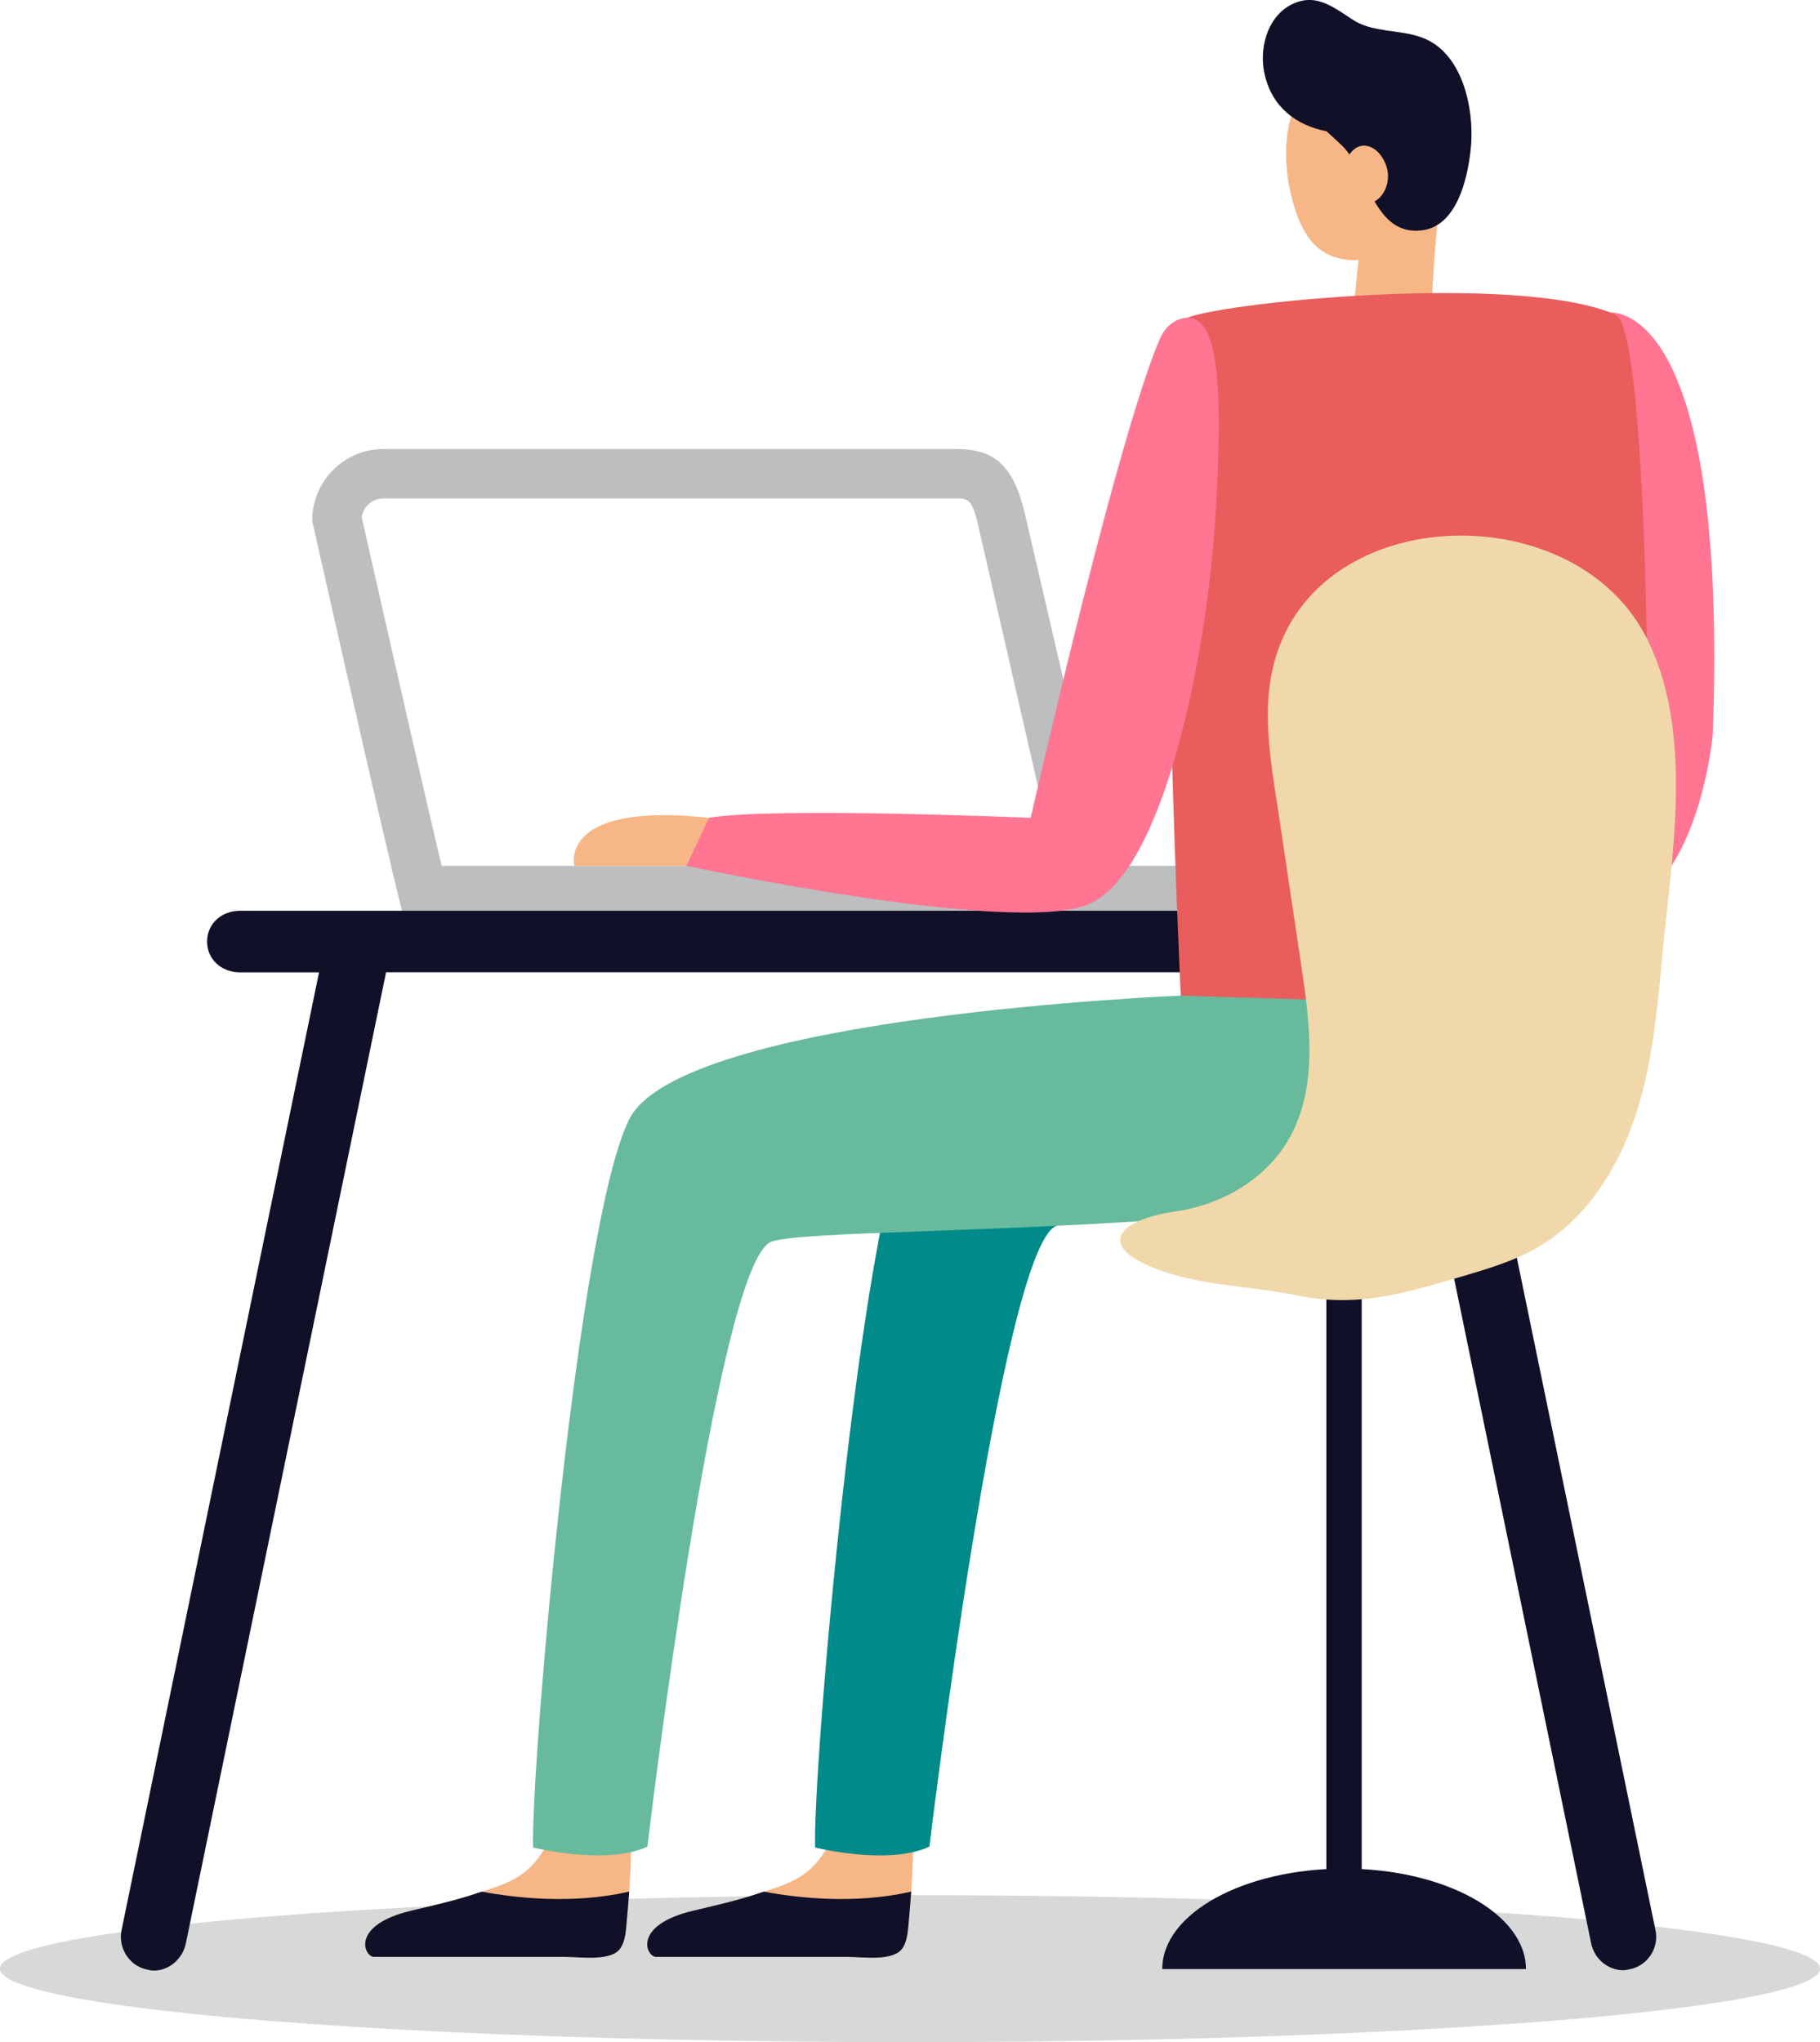
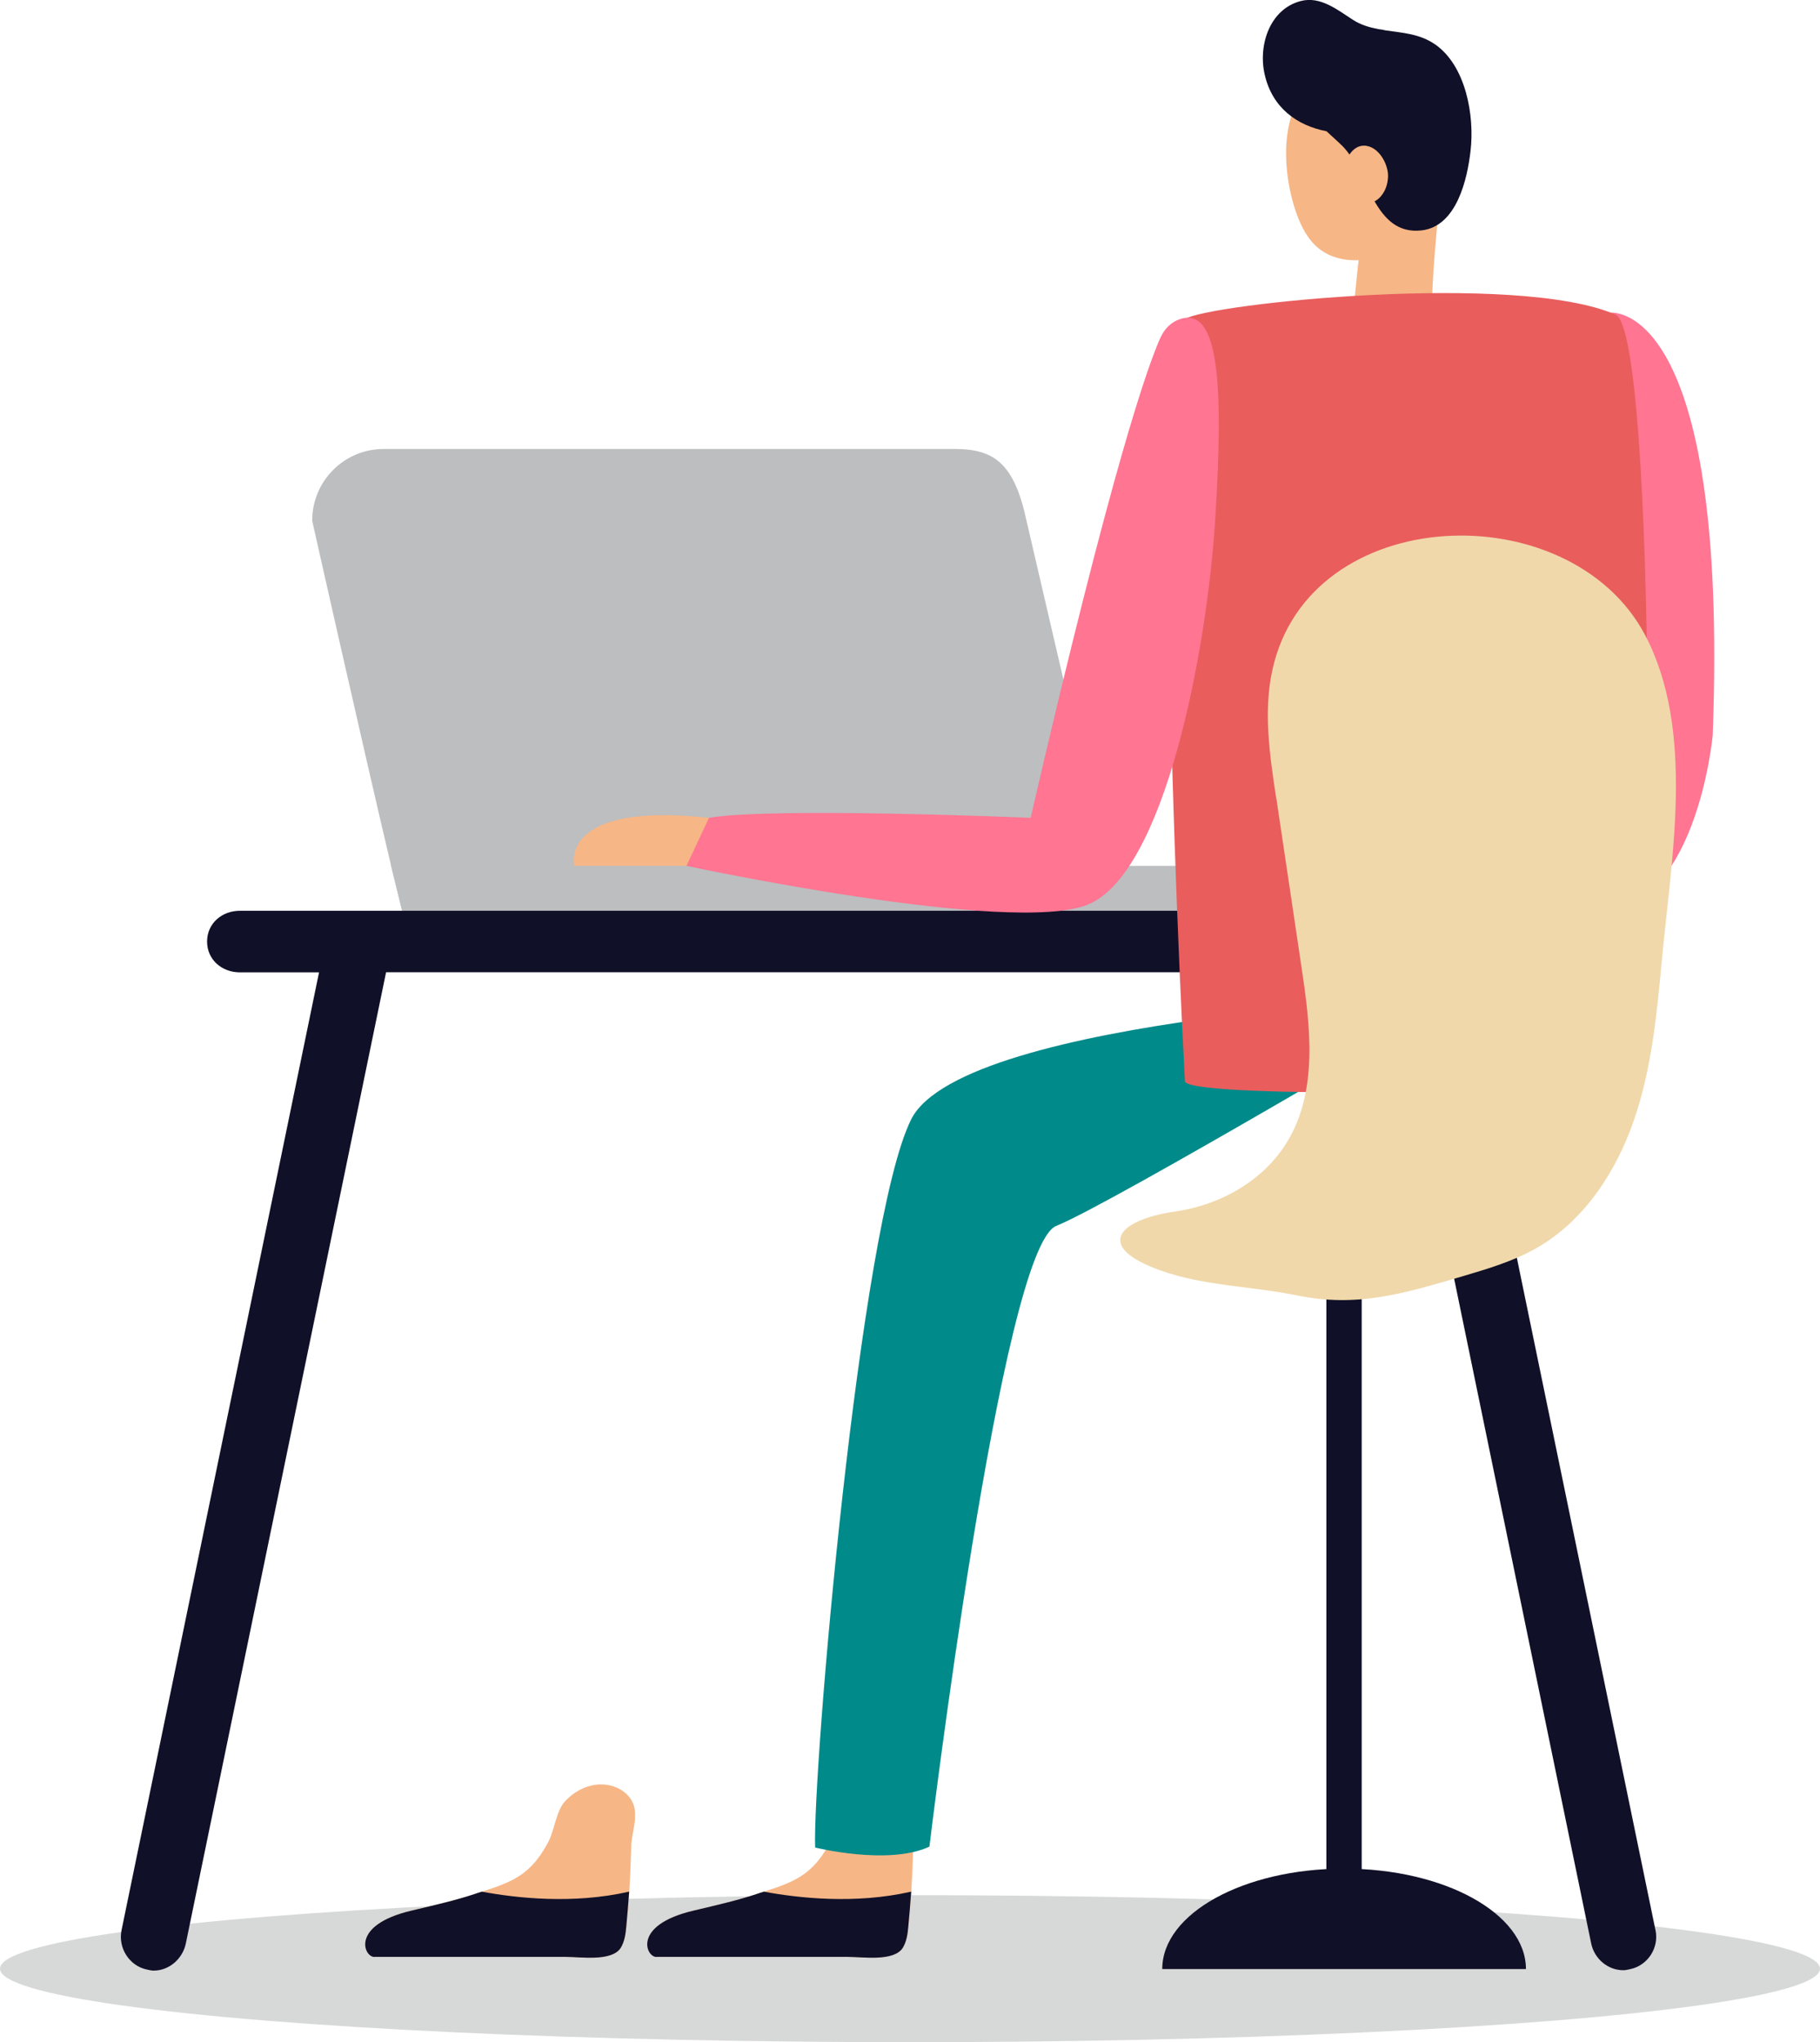
<svg xmlns="http://www.w3.org/2000/svg" id="b" viewBox="0 0 140.62 157.79">
  <defs>
    <style>.j{fill:#e95d5d;}.k{fill:#fff;}.l{fill:#101028;}.m{fill:url(#i);}.n{fill:#67bb9c;}.o{fill:#424347;opacity:.21;}.p{fill:url(#h);mix-blend-mode:multiply;}.q{fill:#ff7592;}.r{filter:url(#e);}.s{fill:#f0d8aa;}.t{mask:url(#f);}.u{fill:#f6b686;}.v{mask:url(#d);}.w{fill:#bcbec0;}.x{fill:#018a8a;}</style>
    <filter id="e" x="32.52" y="41.38" width="43.77" height="19.79" color-interpolation-filters="sRGB" filterUnits="userSpaceOnUse">
      <feFlood flood-color="#fff" result="bg" />
      <feBlend in="SourceGraphic" in2="bg" />
    </filter>
    <filter id="g" x="32.52" y="-8648.11" width="43.77" height="32766" color-interpolation-filters="sRGB" filterUnits="userSpaceOnUse">
      <feFlood flood-color="#fff" result="bg" />
      <feBlend in="SourceGraphic" in2="bg" />
    </filter>
    <mask id="f" x="32.52" y="-8648.11" width="43.77" height="32766" maskUnits="userSpaceOnUse" />
    <linearGradient id="h" x1="-1049.05" y1="82.59" x2="-1056.77" y2="40.26" gradientTransform="translate(1109.17)" gradientUnits="userSpaceOnUse">
      <stop offset="0" stop-color="#2483c5" />
      <stop offset="1" stop-color="#2483c5" />
    </linearGradient>
    <mask id="d" x="32.52" y="41.38" width="43.77" height="19.79" maskUnits="userSpaceOnUse">
      <g class="r">
        <g class="t">
          <polygon class="p" points="32.52 41.38 36.65 61.17 76.3 61.17 71.46 41.38 32.52 41.38" />
        </g>
      </g>
    </mask>
    <linearGradient id="i" x1="-1049.05" y1="82.59" x2="-1056.77" y2="40.26" gradientTransform="translate(1109.17)" gradientUnits="userSpaceOnUse">
      <stop offset="0" stop-color="#fff" />
      <stop offset=".13" stop-color="#fbf8fc" />
      <stop offset=".65" stop-color="#eee3f2" />
      <stop offset=".99" stop-color="#eadcef" />
    </linearGradient>
  </defs>
  <g id="c">
    <ellipse class="o" cx="70.31" cy="152.11" rx="70.31" ry="5.68" />
    <path class="q" d="m124.37,24.16s9.23-1.28,7.96,32.66c0,0-1.27,13.81-9.09,13.68-7.82-.13-4.48-41.18,1.13-46.34Z" />
    <path class="u" d="m110.35,11.39c-.95-.01-1.85.52-2.49,1.22-.64.7-1.08,1.57-1.5,2.42-.4.81-.87,1.61-1.04,2.51-.16.85-.37,2.59-.63,5.26-.07.7-.54,3.04,1.52,3.48,3.41.73,4.42-2.41,4.44-3.02.11-5.67,1.48-11.85-.3-11.87Z" />
    <path class="u" d="m109.99,7.2c-1.85-1.96-4.77-2.66-7.28-1.62-4.02,1.68-3.78,7.41-2.54,10.91.37,1.03.89,2.05,1.75,2.73,1.23.97,2.98,1.08,4.48.65,2.68-.78,3.6-2.04,4.37-4.51.85-2.73,1.39-5.86-.79-8.16Z" />
    <path class="l" d="m110.88,3.43c-1.18-.82-2.51-.89-3.81-1.08-.19-.05-.38-.08-.57-.1-.68-.13-1.35-.32-1.97-.72-1.17-.75-2.51-1.85-4.03-1.45-2.39.62-3.3,3.4-2.79,5.66.58,2.58,2.49,3.96,4.78,4.4.48.44.9.82,1.19,1.1,2.07,2.02,2.43,7,6.17,6.56,2.7-.32,3.52-3.95,3.77-6.14.32-2.7-.35-6.58-2.75-8.24Z" />
    <path class="u" d="m105.64,11.28c-.94-.19-1.52.69-1.75,1.47-.03.1-.05.21-.07.32-.08.2-.14.42-.17.68-.06.64.17,1.88.84,2.17.2.09.44.1.65.05.1.01.2,0,.29-.05.47-.26.89-.31,1.26-.75.35-.42.51-.89.55-1.42.08-.94-.61-2.28-1.61-2.47Z" />
    <path class="u" d="m70.86,140.41c-.03.74-.28,1.51-.3,2.26-.03,1.17-.08,2.33-.15,3.5-.06.89-.14,1.78-.22,2.66-.05.58-.13,1.18-.43,1.67-.69,1.08-3.08.7-4.23.7h-14.76c-.81.11-2.02-2.45,2.85-3.58,1.76-.42,3.39-.79,4.86-1.28.18-.06.37-.13.55-.18,1.26-.41,2.52-.81,3.51-1.69.69-.6,1.19-1.36,1.62-2.16.49-.94.6-2.42,1.32-3.17.62-.65,1.45-1.13,2.35-1.24.9-.11,1.86.16,2.49.84.46.51.57,1.08.53,1.66Z" />
    <path class="l" d="m70.4,146.17c-.06.89-.14,1.78-.22,2.66-.05.58-.13,1.18-.43,1.67-.69,1.08-3.08.7-4.23.7h-14.76c-.81.11-2.02-2.45,2.85-3.58,1.76-.42,3.39-.79,4.86-1.28.18-.06.37-.13.55-.18,2.63.49,7.04.99,11.37,0Z" />
    <path class="x" d="m113,76.93s-38.58,1.53-42.6,9.56c-4.02,8.04-7.63,50.55-7.42,56.26,0,0,5.66,1.41,8.83-.07,0,0,5.57-46.27,9.8-47.96,4.23-1.69,31.38-17.79,31.38-17.79Z" />
    <path class="w" d="m86.41,70.77H31.17c-.25-.99-.57-2.32-.95-3.87-2.21-9.34-6.1-26.67-6.1-26.67,0-3.06,2.47-5.54,5.53-5.54h44.12c3.06,0,4.6,1.14,5.54,5.54l6.2,26.67.9,3.87Z" />
-     <path class="k" d="m34.15,66.97l-.24-.97c-1.95-8.27-5.29-23.08-5.97-26.06.14-.81.85-1.43,1.7-1.43h44.12c.96,0,1.31,0,1.74,1.74l6.12,26.73h-47.47Z" />
    <path class="w" d="m95.96,68.82c0,1.1-.86,1.95-1.92,1.95H31.17c-.25-.99-.57-2.32-.95-3.87h63.83c1.06,0,1.92.86,1.92,1.92Z" />
    <path class="u" d="m49.07,140.41c-.03.74-.28,1.51-.3,2.26-.03,1.17-.08,2.33-.15,3.5-.06.89-.14,1.78-.22,2.66-.05.58-.13,1.18-.43,1.67-.69,1.08-3.08.7-4.23.7h-14.76c-.81.11-2.02-2.45,2.85-3.58,1.76-.42,3.39-.79,4.86-1.28.18-.06.37-.13.55-.18,1.26-.41,2.52-.81,3.51-1.69.69-.6,1.19-1.36,1.62-2.16.49-.94.6-2.42,1.32-3.17.62-.65,1.45-1.13,2.35-1.24.9-.11,1.86.16,2.49.84.46.51.57,1.08.53,1.66Z" />
    <path class="l" d="m48.61,146.17c-.06.89-.14,1.78-.22,2.66-.05.58-.13,1.18-.43,1.67-.69,1.08-3.08.7-4.23.7h-14.76c-.81.11-2.02-2.45,2.85-3.58,1.76-.42,3.39-.79,4.86-1.28.18-.06.37-.13.55-.18,2.63.49,7.04.99,11.37,0Z" />
    <path class="l" d="m127.91,149.14l-15.26-74.01h5.2c1.4,0,2.54-.98,2.54-2.38s-1.14-2.38-2.54-2.38H18.54c-1.4,0-2.54.98-2.54,2.38,0,1.4,1.14,2.38,2.54,2.38h6.11s-15.26,74.01-15.26,74.01c-.28,1.37.6,2.76,1.97,3.04.17.04.35.08.52.08,1.18,0,2.24-.91,2.48-2.11l15.47-75.03h77.64s15.47,75.04,15.47,75.04c.25,1.2,1.3,2.07,2.48,2.07.17,0,.34-.04.52-.08,1.37-.28,2.26-1.65,1.97-3.02Z" />
    <path class="j" d="m124.82,24.31c-7.6-3.32-31.49-.85-33.29.35-2.11,1.41-1.15,36.56.02,58.88.08,1.43,32.72.96,34.49-.58,1.78-1.55,1.96-57.26-1.21-58.64Z" />
-     <path class="n" d="m91.21,76.93s-38.58,1.53-42.6,9.56c-4.02,8.04-7.63,50.55-7.42,56.26,0,0,5.66,1.41,8.83-.07,0,0,5.33-45.04,9.56-46.73,4.23-1.69,64.91.65,66.44-13l.89-4.94-35.72-1.08Z" />
    <path class="u" d="m53.04,66.9h-8.67s-1.27-4.98,10.41-3.71c0,0-.05,3.71-1.74,3.71Z" />
    <path class="q" d="m89.68,26.04c-.99,2.19-3.76,9.97-10.05,37.15,0,0-19.93-.85-24.85,0l-1.74,3.71s25.13,5.4,31.02,2.99,9.21-19.44,9.85-30.02c.58-9.63.39-16.27-2.75-15.21-.66.22-1.18.74-1.47,1.37Z" />
    <rect class="l" x="102.48" y="94.54" width="2.73" height="55.39" />
    <path class="l" d="m117.89,152.14h-28.09c0-4.29,6.29-7.76,14.05-7.76s14.05,3.48,14.05,7.76Z" />
    <path class="s" d="m98.6,61.65c0-.06-.02-.13-.03-.19-.48-3.22-.96-6.52-.26-9.7,2.85-13,23-13.66,28.79-2.7,3.88,7.35,2.04,17.21,1.31,25.04-.39,4.21-.79,8.47-2.17,12.46-1.38,4-3.85,7.77-7.52,9.87-1.8,1.03-3.82,1.62-5.81,2.21-4.55,1.33-8.07,2.4-12.7,1.45-3.5-.72-7.17-.72-10.55-1.93-5.18-1.85-3.24-3.93,1.13-4.55,3.52-.5,6.91-2.42,8.72-5.48,2.33-3.94,1.73-8.88,1.05-13.4-.65-4.36-1.3-8.72-1.95-13.08Z" />
    <g class="v">
      <polygon class="m" points="32.52 41.38 36.65 61.17 76.3 61.17 71.46 41.38 32.52 41.38" />
    </g>
  </g>
</svg>